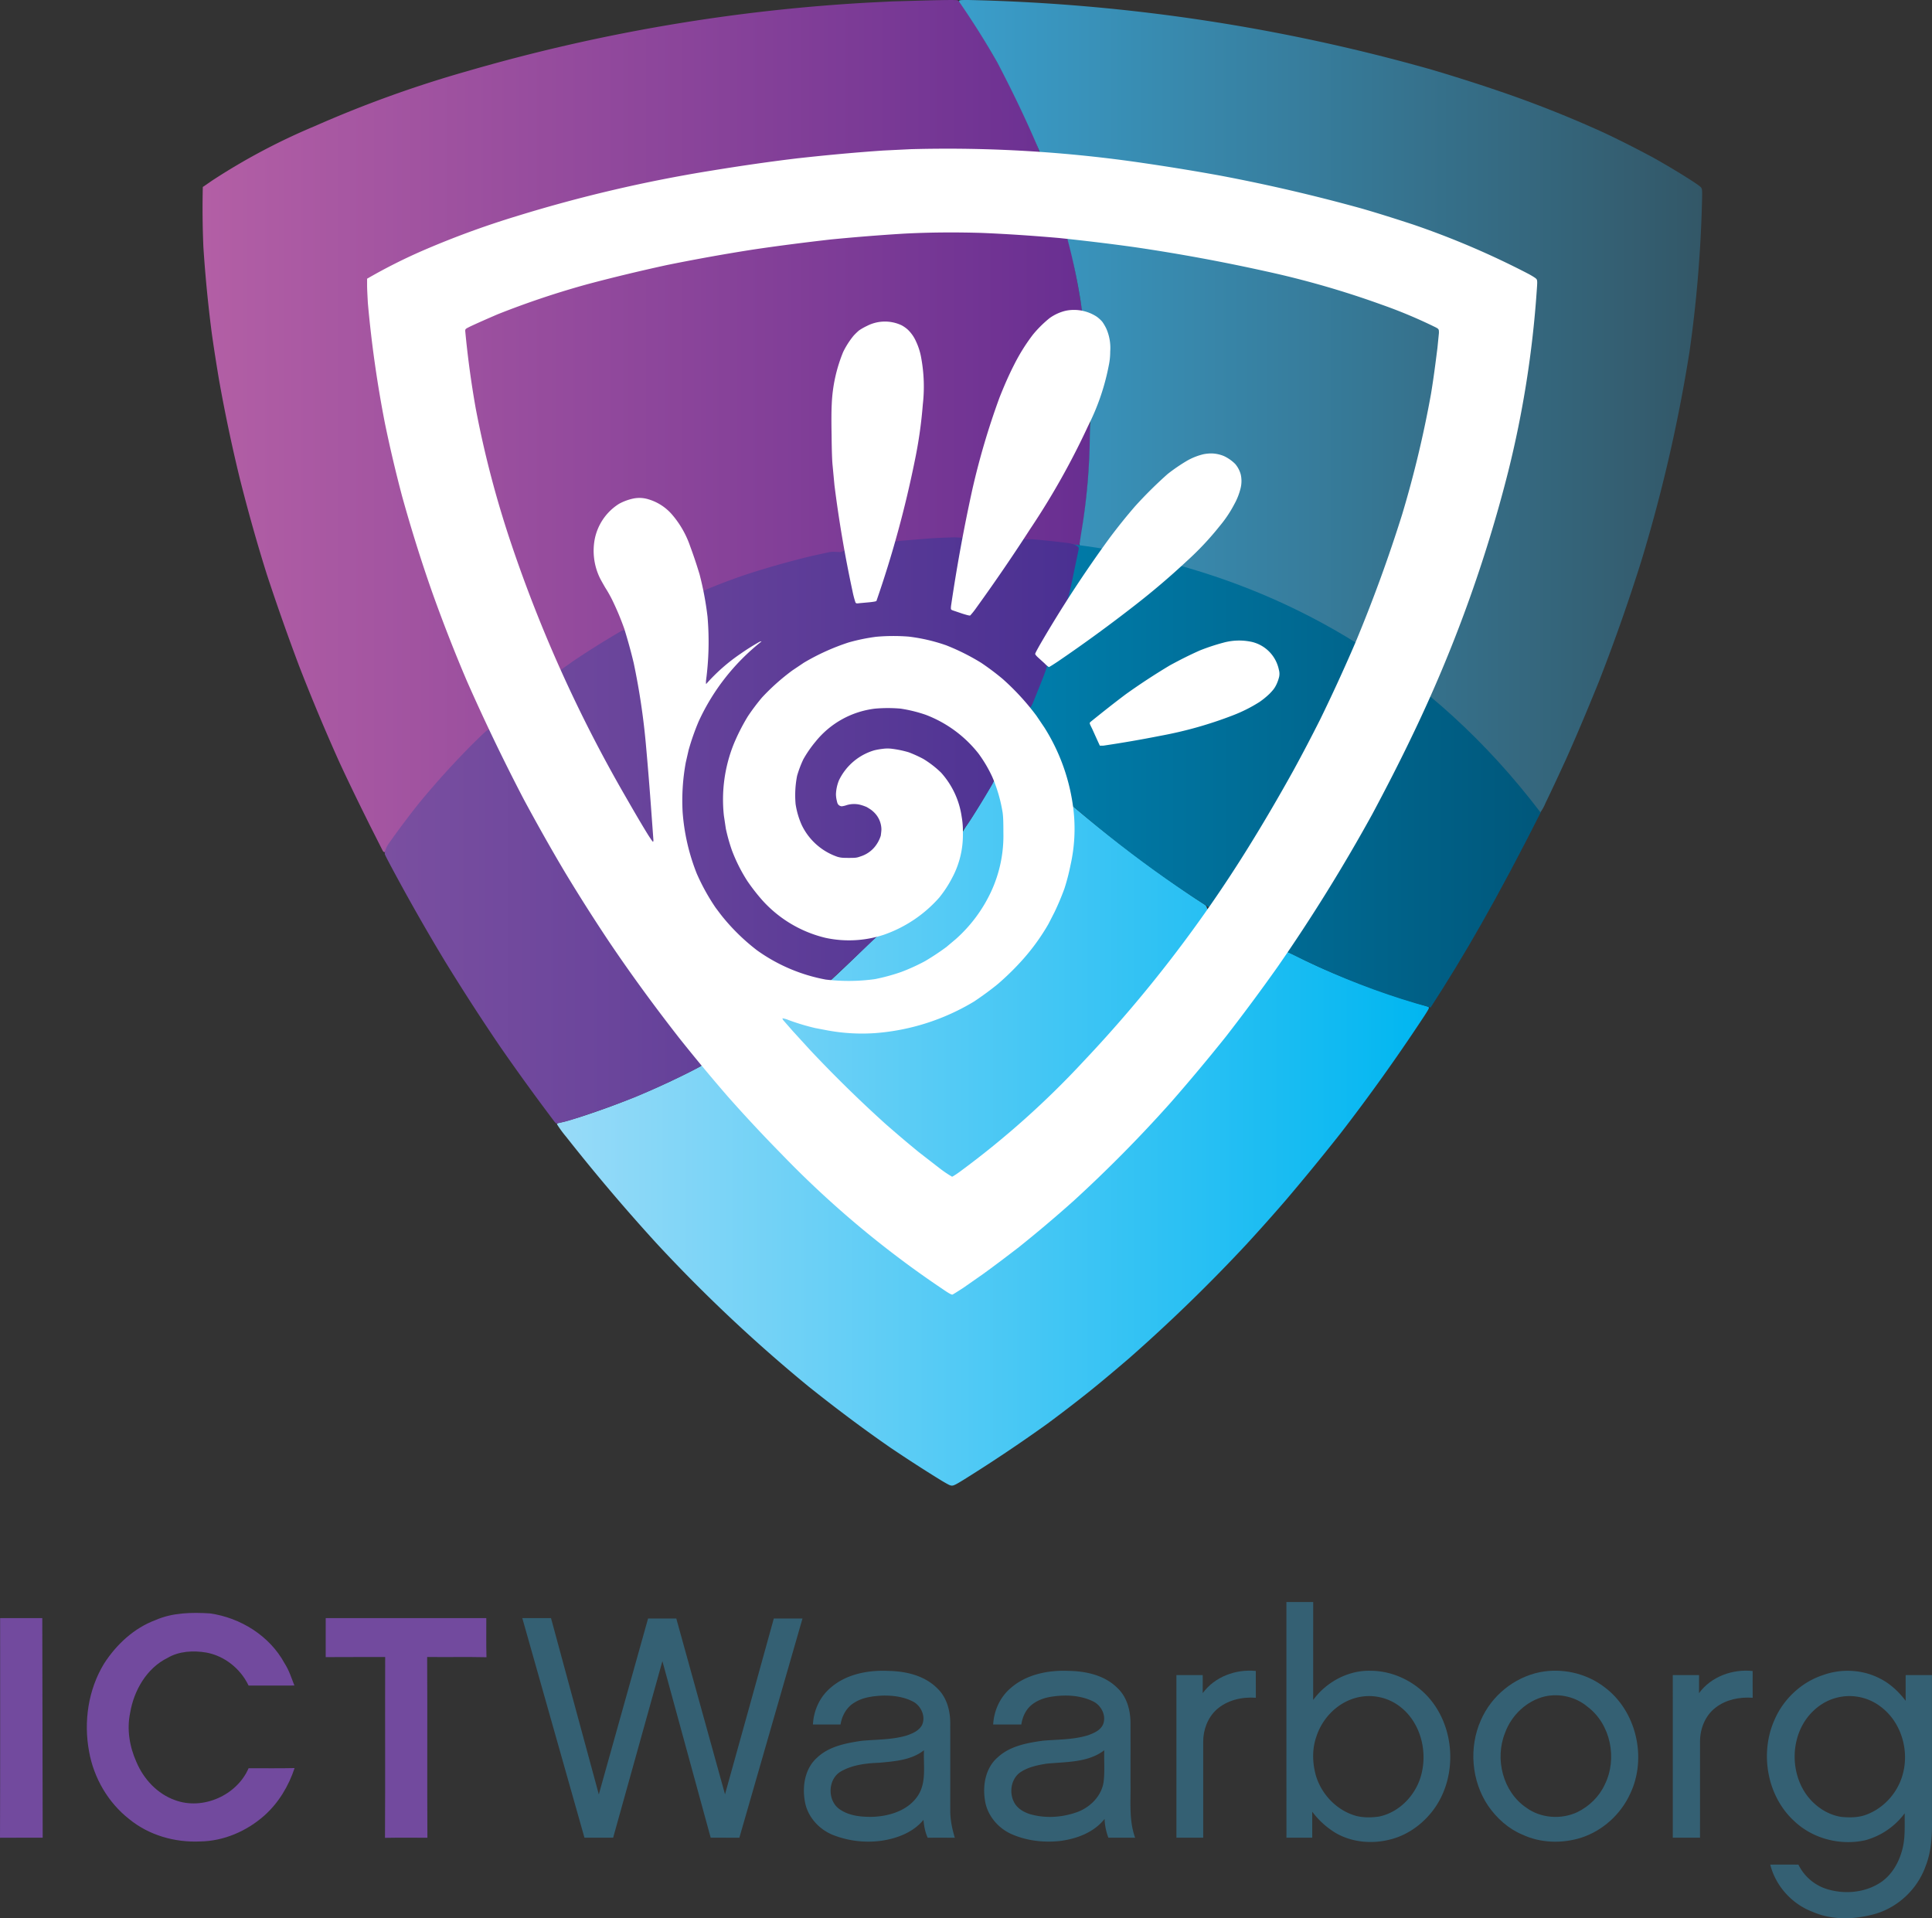
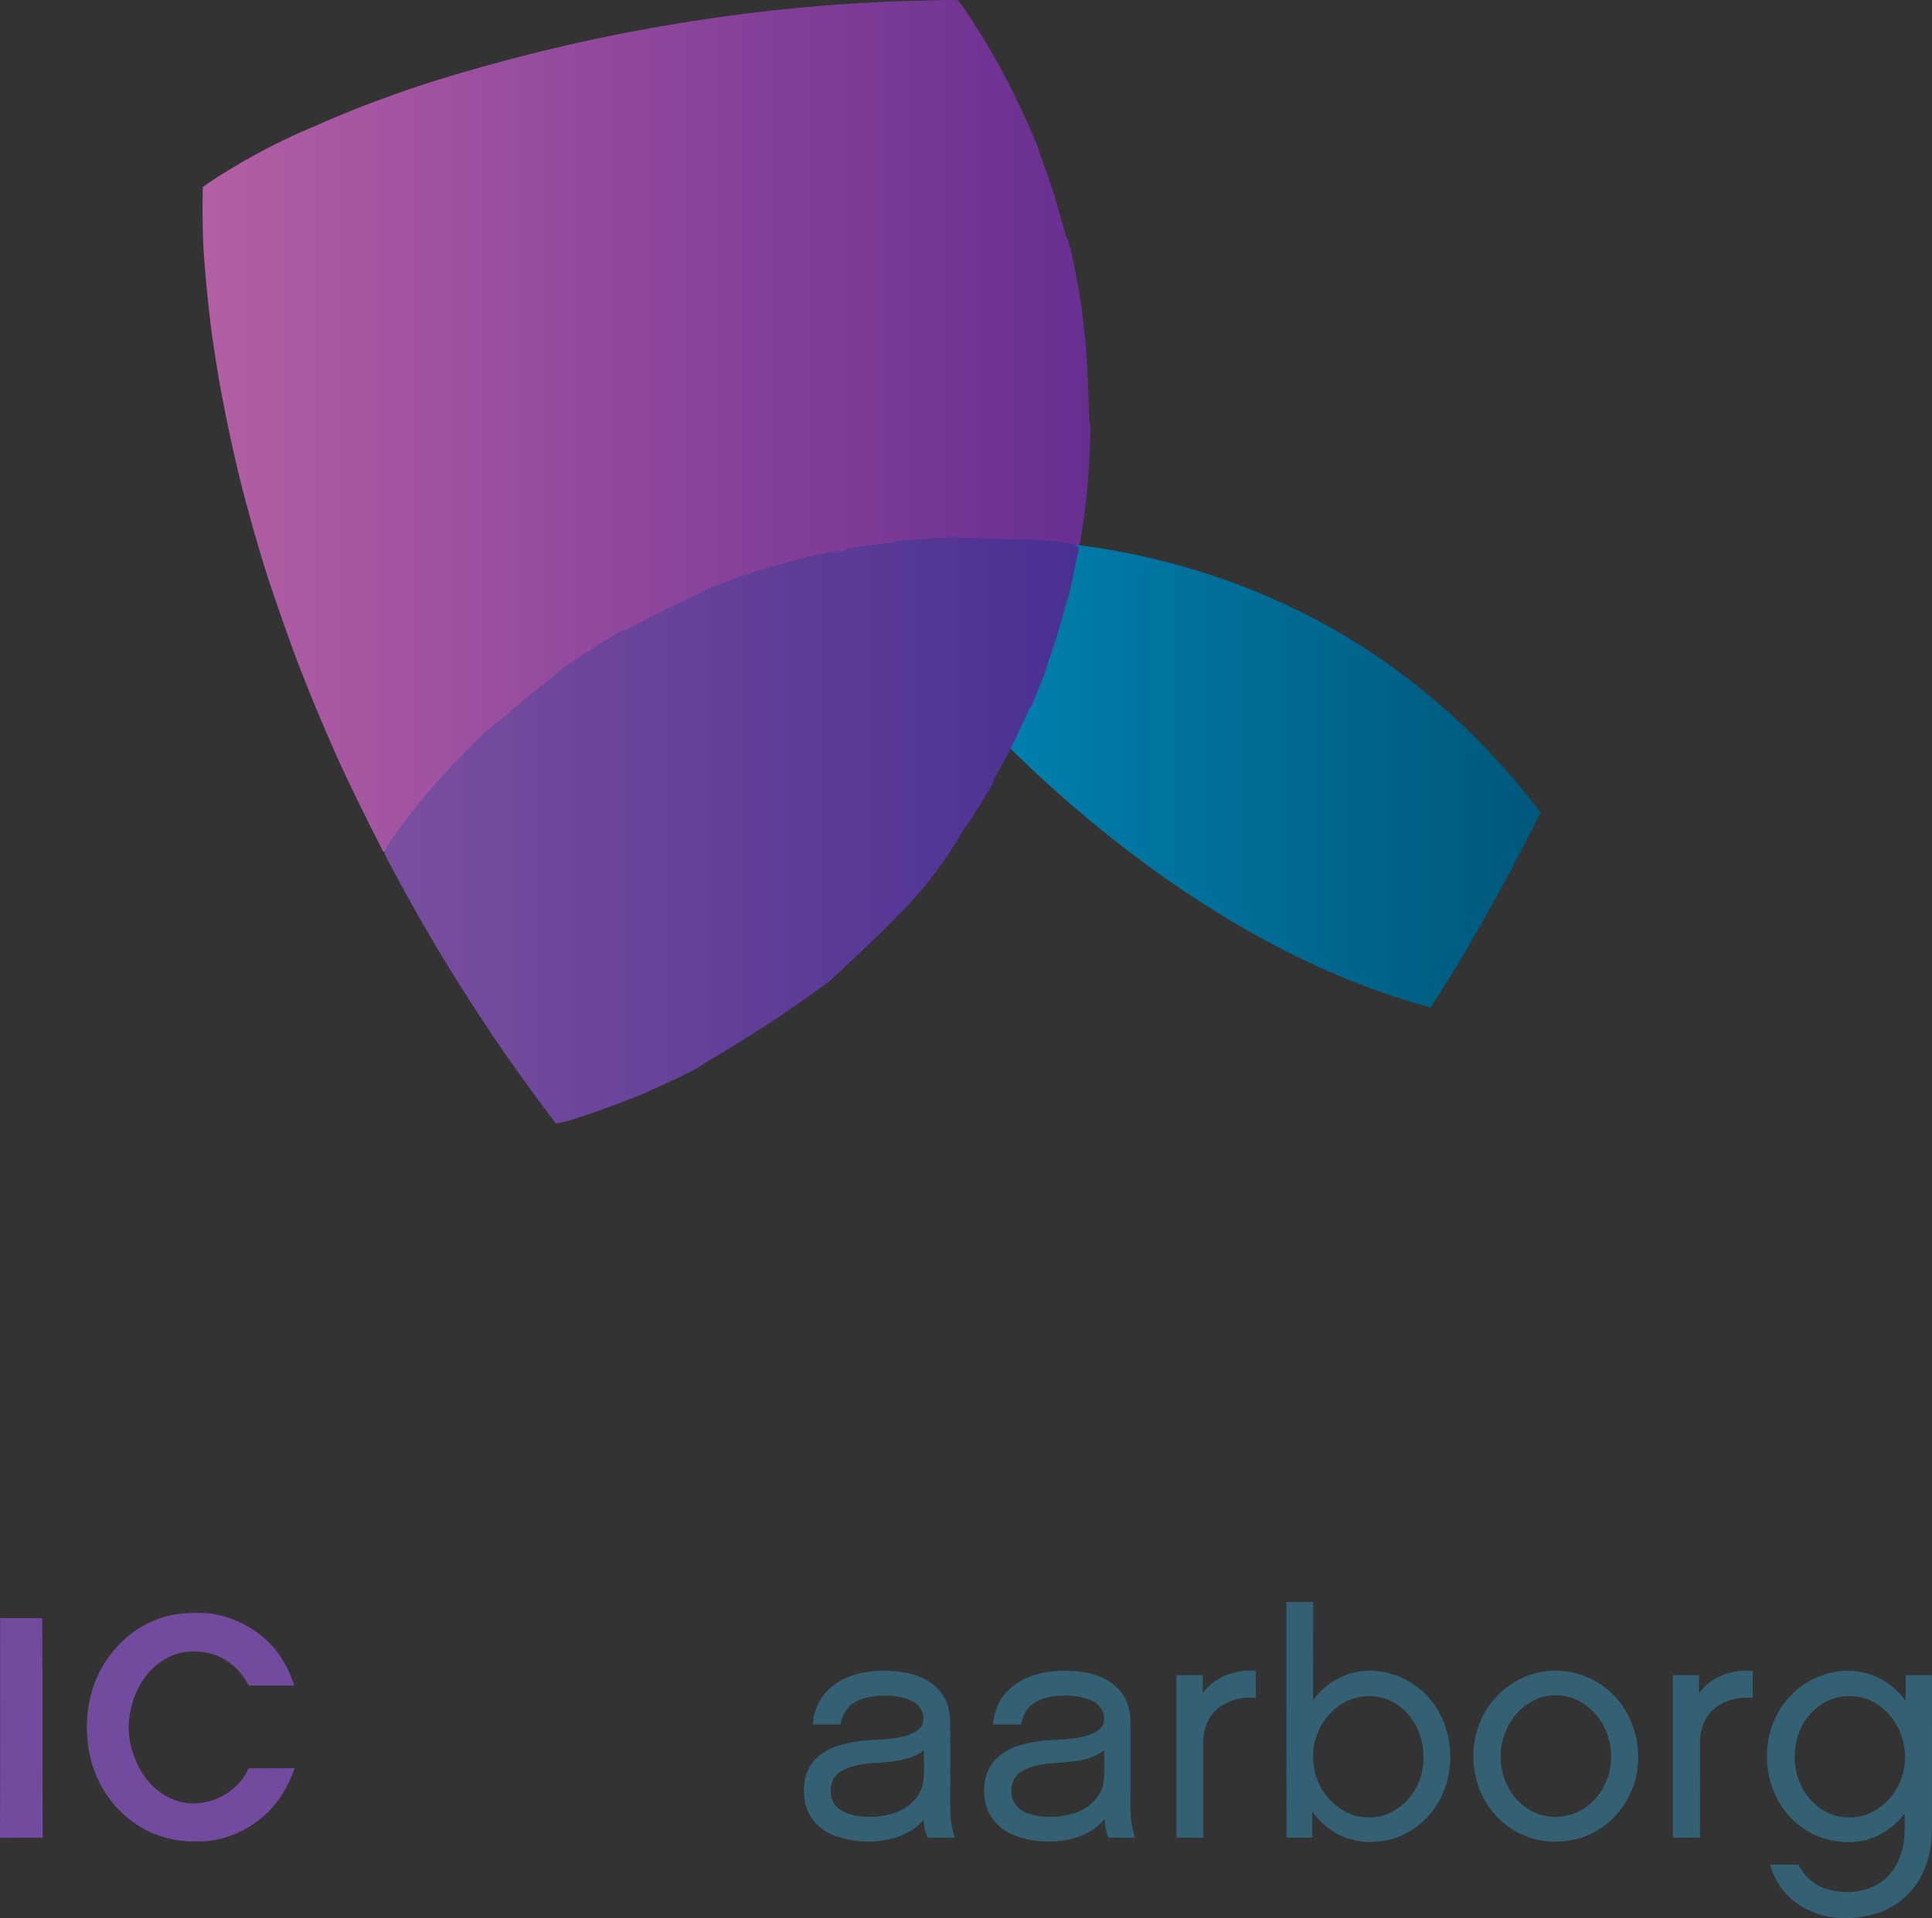
<svg xmlns="http://www.w3.org/2000/svg" width="2660.903" height="2642.097" viewBox="0 0 2660.903 2642.097">
  <rect x="0" y="0" width="2660.903" height="2642.097" fill="#333333" stroke="none" />
  <defs>
    <linearGradient id="linear-gradient" y1="0.5" x2="1" y2="0.5" gradientUnits="objectBoundingBox">
      <stop offset="0" stop-color="#b35fa5" />
      <stop offset="1" stop-color="#682e91" />
    </linearGradient>
    <linearGradient id="linear-gradient-2" y1="0.5" x2="1" y2="0.5" gradientUnits="objectBoundingBox">
      <stop offset="0" stop-color="#3a9ecb" />
      <stop offset="1" stop-color="#335767" />
    </linearGradient>
    <linearGradient id="linear-gradient-3" y1="0.5" x2="1" y2="0.5" gradientUnits="objectBoundingBox">
      <stop offset="0" stop-color="#98dbf8" />
      <stop offset="1" stop-color="#00b6f1" />
    </linearGradient>
    <linearGradient id="linear-gradient-4" y1="0.5" x2="1" y2="0.5" gradientUnits="objectBoundingBox">
      <stop offset="0" stop-color="#008abb" />
      <stop offset="1" stop-color="#00577b" />
    </linearGradient>
    <linearGradient id="linear-gradient-5" y1="0.5" x2="1" y2="0.5" gradientUnits="objectBoundingBox">
      <stop offset="0" stop-color="#7a4fa0" />
      <stop offset="1" stop-color="#4a3092" />
    </linearGradient>
  </defs>
  <g id="Group_60" data-name="Group 60" transform="translate(-60 -4336.581)">
    <g id="SVG_Logo_Stroke_1" data-name="SVG Logo Stroke 1" transform="translate(338.978 4336.581)">
      <path id="Path_54" data-name="Path 54" d="M399.745,1010.934c0,1.653-3.1,4.959-22.523,24.176h0q-27.634,27.789-53.519,57.238h0q-28.332,33.606-54.139,69.224c-3.719,5.166-8.265,11.365-9.712,13.845-1.86,2.273-3.513,4.133-4.133,4.133a3.97,3.97,0,0,1-2.273-2.066l-17.771-35.128c-14.465-29.136-28.929-58.685-42.567-88.234-19.424-43.394-37.608-86.788-54.759-131.008Q114.792,860.5,93.922,797.065c-13.638-43.394-26.036-87.614-37.195-131.834h0Q40.374,598.12,28.212,530.091c-3.719-22.11-7.232-44.22-10.332-66.537h0Q10.377,405.266,6.515,346.6h0Q4.7,304.985,5.688,263.322l13.225-9.092h0a876.157,876.157,0,0,1,141.133-74.8,1607.677,1607.677,0,0,1,210.563-75.836h0A2471.366,2471.366,0,0,1,922.329,9.365l33.062-1.653,51.659-1.446c28.1-.62,36.781-.62,38.228,0s4.133,4.133,9.919,12.4h0q24.24,36.586,45.874,74.8,27.9,51.453,50.833,105.178h0q2.921,6.9,5.166,14.051c.413,2.066,14.465,40.294,20.87,60.958,6.406,20.25,17.358,60.751,17.978,61.165.826.413,1.653,2.066,2.273,4.133l4.133,16.324c5.373,24.8,9.918,49.593,13.845,74.389,0,3.306,4.959,38.434,6.406,63.024,1.653,20.457,4.133,97.533,4.546,97.119.827,0,1.033,2.893.62,20.664a968.68,968.68,0,0,1-12.4,133.9h0a55.792,55.792,0,0,1-3.1,13.225c-.827.826-2.48.826-12.192-.413h0q-31.325-4.145-62.818-6.819c-.62-.413-33.889-1.86-37.195-2.066-4.133-.207-48.56-.207-49.593.413s-5.992,1.033-19.01,1.653c-22.317,1.033-44.427,2.48-66.537,4.546-4.959.207-16.944,1.86-22.73,2.066h0q-62.939,9.925-124.809,25.416c-17.564,4.959-34.922,10.332-52.279,15.5-18.184,6.2-36.161,12.4-54.139,19.424a86.546,86.546,0,0,1-14.051,4.753c-1.033,0-47.733,23.35-64.264,31h0A715.8,715.8,0,0,0,528.066,913.2c-.62,0-4.546,2.066-8.679,4.959-4.133,2.686-7.646,5.579-7.852,6.2,0,.62-.62.827-1.033.827a1.978,1.978,0,0,0-2.066.827c-.827,1.033-12.4,8.472-13.638,9.505-1.446,1.033-95.053,74.183-95.053,75.629Z" transform="translate(-5.34 -5.777)" fill="url(#linear-gradient)" />
-       <path id="Path_55" data-name="Path 55" d="M832.608,1125.021c-.62,0-6.2-6.2-12.4-13.845h0A1223.872,1223.872,0,0,0,678.663,966.117c-4.959-3.513-9.712-7.026-14.465-10.952h0q-42.713-33.91-88.647-63.437h0Q531,864.753,484.012,842.135c-16.944-7.852-33.888-15.291-51.039-22.317h0q-46.4-18.411-94.226-32.855a131.109,131.109,0,0,1-17.771-4.339h0a1023.672,1023.672,0,0,0-122.329-25,7.372,7.372,0,0,1-.207-3.306l2.273-14.878a844.42,844.42,0,0,0,11.778-132.868l.62-21.284a99.031,99.031,0,0,1-2.066-22.11l-2.893-58.685c-1.653-28.929-4.339-56.412-8.265-83.688h0a837.632,837.632,0,0,0-18.6-87.2h0q-11.5-37.424-23.143-74.8l-8.679-25a185.257,185.257,0,0,1-5.992-19.011C125.91,173.047,106.28,132.132,85.2,92.045h0Q61.06,49.622,33.337,9.391c-1.446-2.066-1.446-2.066-.207-2.893.827-.62,4.339-.827,15.911-.62h0a2545.769,2545.769,0,0,1,634.375,95.879c36.161,10.745,72.323,22.317,107.865,34.715h0q65.047,22.92,127.908,51.453c23.35,10.952,46.493,22.73,69.223,34.922h0q27.013,15.131,53.106,31.822c12.192,8.059,13.018,8.885,13.845,11.365.62,1.86.62,7.439.207,21.077v0a1779.087,1779.087,0,0,1-17.151,203.33h0A2140.05,2140.05,0,0,1,971.881,779.11c-17.564,56-37.195,111.584-58.478,166.136-14.258,35.128-28.929,70.257-44.427,104.972-9.505,20.664-19.01,41.328-28.929,61.784h0a57.851,57.851,0,0,1-7.232,13.018Z" transform="translate(1009.495 -5.8)" fill="url(#linear-gradient-2)" />
-       <path id="Path_56" data-name="Path 56" d="M562.222,1045.83c-2.686,0-3.719-.413-13.638-6.2-23.97-14.671-47.527-29.962-70.876-45.667-38.848-26.863-76.456-55.172-113.444-84.721h0a2116.632,2116.632,0,0,1-209.53-197.338h0Q89.9,640.825,30.338,565.193h0a154.733,154.733,0,0,1-12.4-16.944,1.809,1.809,0,0,1,1.653-1.86l9.092-2.066,19.63-5.786A1042.617,1042.617,0,0,0,215.692,468.28a135.58,135.58,0,0,1,17.151-11.159l25.623-15.7c16.944-10.332,33.682-21.077,50.419-31.822,11.158-7.232,13.845-8.679,15.911-8.679s2.273,0,2.066-1.447c-.413-1.24,1.033-2.273,10.332-8.472,19.837-13.845,39.674-27.9,59.1-42.361h0Q419.911,326.712,442.786,304A245.583,245.583,0,0,1,461.8,286.853c.413-1.033,9.092-9.918,18.8-19.837h0a582.716,582.716,0,0,0,94.02-117.783,180.114,180.114,0,0,1,12.4-20.044h0q17.316-27.168,33.268-55.171h0q8.547-18.3,18.391-35.955c2.686-4.959,3.306-5.786,4.546-5.579,1.033,0,6.819,5.166,14.671,12.811C681.45,67.819,705.42,89.723,730.01,111.42h0A1910.891,1910.891,0,0,0,896.765,237.054l11.159,7.232c3.513,2.273,4.339,3.306,4.959,5.373.62,2.273.827,2.48,1.653,1.446a2.639,2.639,0,0,1,2.273-.827c.827,0,7.232,3.926,14.464,8.265h0q45.072,27.425,91.747,52.073a124.393,124.393,0,0,1,15.084,6.819q23.867,12.088,48.353,22.317h0a1141.82,1141.82,0,0,0,125.429,44.633c5.579,1.653,6.819,2.066,6.819,3.513.207.827-3.1,6.406-10.332,17.151q-52.692,79.659-111.17,155.391-37.195,47.113-75.836,92.573h0q-26.807,31-54.552,61.164h0Q890.031,796.422,805.432,870.81c-18.184,15.5-36.368,31-54.965,45.873s-37.815,29.549-57.032,43.807h0q-56.282,40.4-115.1,77.076c-10.745,6.612-13.638,8.059-16.118,8.266Z" transform="translate(470.278 1000.364)" fill="url(#linear-gradient-3)" />
      <path id="Path_57" data-name="Path 57" d="M815.957,670.275C395.864,557.658,51.4,133.433,28.67,41.066,209.271,3.458,662.013-.468,967.629,401.854,908.117,519.637,862.244,599.192,815.957,670.482Z" transform="translate(875.301 717.367)" fill="url(#linear-gradient-4)" />
      <path id="Path_58" data-name="Path 58" d="M850.188,358.821c.62,2.273.413,2.893-5.579,13.018-8.679,14.671-17.564,29.136-26.863,43.394h0a79.163,79.163,0,0,1-8.265,11.365,586.422,586.422,0,0,1-56.619,82.035c-31.2,37.608-93.607,95.053-127.288,126.668-.413.413-44.22,33.062-89.887,62.611-43.807,28.309-88.441,54.139-88.441,54.552,0,1.033-4.133,3.306-23.143,12.811h0q-33.143,16.229-67.157,30.582h0q-43.87,17.331-88.854,31.615c-7.852,2.48-20.044,4.959-20.044,4.959l-2.066-2.066h0q-38.779-51.288-75.42-104.141c-25.83-38.021-50.626-76.456-74.8-115.716h0Q55.939,544.7,19.716,476.814c-4.133-7.852-7.852-14.878-7.852-15.7-.207-1.24,0-6.819,6.2-15.5h0q18.968-26.731,39.26-52.485h0q35.487-43.312,75.009-83.068c15.084-14.878,20.457-19.837,21.49-19.837,1.24,0,46.907-39.261,46.907-39.261l54.965-44.427,15.084-10.745h0q31.085-20.931,63.438-39.881c5.786-3.306,6.612-3.513,7.439-2.686.62.62,56.825-29.342,56.825-29.342S450.14,100.322,450.14,99.7c.207-.62,2.893-2.066,5.992-3.513,22.73-9.3,45.46-17.771,69.017-25h0q37.67-11.677,76.042-20.87l21.7-4.753c5.993-1.447,14.465,0,16.944-.413,4.133-.827,7.852-4.133,9.712-4.546,23.143-4.546,61.991-8.266,62.611-8.679.827-.827,3.513-1.447,8.679-2.066l39.881-3.306c11.985-.827,23.763-1.24,35.748-1.653,35.748,2.066,71.7,2.893,107.451,2.686,16.118,1.446,32.442,3.1,48.56,5.166,8.885,1.033,13.225,4.339,14.258,5.166a3.714,3.714,0,0,1,.827,3.306L956.814,92.677c-2.48,10.952-4.133,17.151-5.579,19.424-.413.827-5.373,21.7-11.985,42.98-7.026,22.937-15.7,46.493-15.5,46.907,0,.827-1.447,5.992-4.133,13.018-4.959,13.018-10.332,26.036-15.5,38.848-2.066,4.133-2.686,5.166-3.513,4.959-.413,0-13.225,29.962-25.83,55.379-12.4,24.383-24.8,44.014-24.59,44.634Z" transform="translate(239.137 715.146)" fill="url(#linear-gradient-5)" />
-       <path id="Path_59" data-name="Path 59" d="M11.183,190.3a751.13,751.13,0,0,1,75.009-38.021h0a1215,1215,0,0,1,130.8-48.146A1964.076,1964.076,0,0,1,485.622,41.319c39.261-6.406,78.729-12.192,118.4-16.944,39.261-4.339,78.729-8.059,118.2-10.745l37.815-1.86h0a1854.166,1854.166,0,0,1,321.32,19.217c35.335,5.166,70.876,10.952,106,17.357h0Q1285.38,66.92,1381.6,93.6c23.557,6.819,46.907,14.258,70.256,21.9h0A1148.877,1148.877,0,0,1,1612,184.105c7.232,4.133,9.712,5.786,10.332,7.232.827,1.653.827,4.133,0,15.084h0a1431.358,1431.358,0,0,1-39.26,249.2h0A1923.365,1923.365,0,0,1,1451.65,817.86c-17.771,37.195-36.575,73.769-56,110.137h0A2397.647,2397.647,0,0,1,1265.47,1137.94h0q-34.485,48.714-71.083,95.88c-24.8,31-50.006,61.165-76.042,90.92h0A1872.877,1872.877,0,0,1,984.237,1460.5h0q-36.645,32.72-75.007,63.436c-16.118,12.4-32.442,24.8-48.973,36.781l-27.483,19.218c-7.646,4.959-14.465,9.3-15.291,9.505-1.447,0-4.753-1.653-13.431-7.646h0a1364.676,1364.676,0,0,1-221.93-185.97h0q-38.234-38.9-74.389-79.762-34.095-39.364-66.744-80.382c-33.682-43.187-66.124-87.407-96.706-132.868q-31-46.493-59.718-94.02c-19.837-33.269-38.848-67.157-57.238-101.252h0q-41.786-80.123-78.314-162.828-26.036-61.061-48.353-123.776c-15.084-42.981-28.722-86.787-40.914-130.595h0Q46.461,440.266,35.981,389.506h0A1604.737,1604.737,0,0,1,12.424,223.37c-.413-8.059-1.033-18.6-1.033-23.97v-9.092ZM817.067,1427.027c.62,0,6.2-3.513,11.985-7.852h0a1210.914,1210.914,0,0,0,169.236-151.258h0a1838.879,1838.879,0,0,0,227.3-295.284c21.284-34.3,41.534-69.017,61.164-104.352,12.812-23.35,25.21-47.113,37.195-70.876q25.416-52.072,48.353-105.385h0q36.4-87.111,64.677-177.294h0A1504.342,1504.342,0,0,0,1476.652,349c3.513-21.077,6.2-42.154,8.885-63.438L1487.6,264.9c0-5.579,0-5.579-7.232-9.092h0a675.71,675.71,0,0,0-71.29-29.756h0a1253.041,1253.041,0,0,0-159.936-46.08h0q-89.053-19.757-179.357-33.061c-35.128-4.959-70.257-9.092-105.385-12.812-35.748-3.1-71.5-5.579-107.451-7.026-35.335-1.033-70.876-.827-106.211,1.033q-50.523,3.1-101.046,8.059c-35.955,4.133-71.91,8.679-107.865,14.051q-59.2,9.3-118.2,21.284c-36.781,8.059-73.149,16.738-109.517,26.449h0a1191.486,1191.486,0,0,0-123.156,41.327c-12.4,5.373-24.8,10.745-37.195,16.531-7.026,3.513-7.026,3.513-7.232,6.2h0Q151.572,315.7,161,368.84h0a1401.4,1401.4,0,0,0,48.766,185.973h0A1916.366,1916.366,0,0,0,366.6,902.17c10.332,17.977,20.664,35.955,31.615,53.726,3.306,5.166,6.406,9.712,6.819,9.712.62,0,.827-1.033.62-3.306l-2.686-36.781h0q-3.387-47.251-7.645-94.433h0A961.288,961.288,0,0,0,378.588,719.5c-3.719-15.7-8.059-31.2-12.811-46.7a379.954,379.954,0,0,0-17.358-41.327,182.011,182.011,0,0,0-9.092-15.911c-2.48-4.339-6.2-10.745-7.646-13.845h0a86.167,86.167,0,0,1-7.026-51.453h0a74.6,74.6,0,0,1,33.682-50.006h0a72.319,72.319,0,0,1,20.457-7.439,42.04,42.04,0,0,1,20.25,1.24h0a68.6,68.6,0,0,1,32.442,21.077h0a132.66,132.66,0,0,1,24.8,43.394c4.753,12.811,9.092,25.83,13.018,38.848a431.932,431.932,0,0,1,10.952,58.272,404.452,404.452,0,0,1-2.066,88.027c-.207,2.893,0,4.753.207,4.753h0a250.847,250.847,0,0,1,47.733-41.947,296.778,296.778,0,0,1,25.623-16.118c2.066-.827,2.893-.827,2.686-.413h0a299.21,299.21,0,0,0-86.374,109.931,330.692,330.692,0,0,0-13.845,39.467L450.291,856.5a290.548,290.548,0,0,0-4.339,68.19,285.421,285.421,0,0,0,19.424,84.721,290.531,290.531,0,0,0,26.036,47.113c2.686,3.513,7.646,10.332,11.158,14.465a281.453,281.453,0,0,0,45.873,44.22h0a236.184,236.184,0,0,0,94.64,40.294,265.693,265.693,0,0,0,67.777-.62,269.845,269.845,0,0,0,36.368-9.919,273.051,273.051,0,0,0,32.649-14.878,343.11,343.11,0,0,0,29.342-19.424l13.018-10.952A200.744,200.744,0,0,0,871,1034.006h0a183.08,183.08,0,0,0,16.738-81c0-14.464-.207-21.077-1.033-27.483a207,207,0,0,0-14.465-49.593h0A184.525,184.525,0,0,0,853.233,843.9h0A168.82,168.82,0,0,0,780.7,790.794a195.724,195.724,0,0,0-34.508-8.472,199.469,199.469,0,0,0-35.128,0h0a123.983,123.983,0,0,0-82.035,45.46,162.5,162.5,0,0,0-16.738,24.176h0a149.815,149.815,0,0,0-8.679,22.937h0a138.445,138.445,0,0,0-2.066,38.848,110.57,110.57,0,0,0,8.472,28.929h0a85.134,85.134,0,0,0,49.386,43.807c4.546,1.24,6.819,1.446,15.5,1.446,9.712,0,10.952-.207,16.118-2.066h0a41.324,41.324,0,0,0,18.391-11.778,45.955,45.955,0,0,0,9.505-16.944c.207-2.066.826-6.2.826-8.679h0a33.475,33.475,0,0,0-11.571-24.59c-2.066-2.066-6.2-4.546-8.679-5.992h0a59.9,59.9,0,0,0-9.712-3.306,35.1,35.1,0,0,0-19.011,1.033,29.4,29.4,0,0,1-5.786,1.24,7.028,7.028,0,0,1-3.926-1.653c-1.653-1.447-2.066-2.893-2.893-6.613a41.048,41.048,0,0,1-1.033-8.266,56.207,56.207,0,0,1,4.133-19.217h0a78.523,78.523,0,0,1,48.56-41.327,92.694,92.694,0,0,1,11.778-2.066,47.241,47.241,0,0,1,13.225,0h0a142.593,142.593,0,0,1,22.523,4.753,175.062,175.062,0,0,1,20.044,9.092h0a136.379,136.379,0,0,1,24.59,19.011h0A115.1,115.1,0,0,1,830.3,931.307a111.209,111.209,0,0,1,1.653,21.9h0a124.809,124.809,0,0,1-14.465,61.578h0a160.146,160.146,0,0,1-18.184,27.9h0a181.015,181.015,0,0,1-76.042,51.039h0a153.533,153.533,0,0,1-80.382,4.339h0a170.269,170.269,0,0,1-87.407-52.073,274.346,274.346,0,0,1-20.25-26.036,224.044,224.044,0,0,1-21.49-42.774,251.34,251.34,0,0,1-8.265-29.549l-2.686-17.977h0A205.4,205.4,0,0,1,516.208,831.5h0a276.906,276.906,0,0,1,19.631-38.641,290.734,290.734,0,0,1,19.424-25.829,299.951,299.951,0,0,1,41.947-37.4l15.7-10.538h0a307.887,307.887,0,0,1,61.578-27.9,261.177,261.177,0,0,1,38.228-7.852,268.251,268.251,0,0,1,44.633-.206,243.777,243.777,0,0,1,51.659,11.985,305.367,305.367,0,0,1,47.94,23.97,349.012,349.012,0,0,1,29.756,22.317h0A338.9,338.9,0,0,1,933.2,792.034l11.158,16.531A271.146,271.146,0,0,1,984.241,921.6a227.472,227.472,0,0,1-4.133,76.662,288.076,288.076,0,0,1-8.266,31.822h0q-6.1,16.761-13.845,32.855l-8.265,16.118h0a293.858,293.858,0,0,1-34.1,47.527,371.238,371.238,0,0,1-35.128,34.715c-10.538,8.679-21.7,16.738-33.062,24.383h0a308.712,308.712,0,0,1-136.794,43.6,262.926,262.926,0,0,1-64.884-3.719l-17.357-3.306a307.849,307.849,0,0,1-36.368-10.952h0a35.126,35.126,0,0,0-8.679-2.48,8.289,8.289,0,0,0,1.24,2.686l13.225,15.084,23.97,26.243q49.593,52.693,103.319,101.252c15.084,13.225,30.376,26.243,46.08,39.054l28.516,22.11h0a161.2,161.2,0,0,0,17.358,11.778Zm208.083-593.668H1020.6l-3.719-8.059-6.819-15.085c-3.926-7.852-3.926-7.852-2.48-9.505,16.118-13.018,32.235-25.83,48.766-38.228,19.63-14.051,39.881-27.276,60.545-39.674,13.638-7.439,27.483-14.465,41.534-20.664a286.877,286.877,0,0,1,31.822-10.538,82.3,82.3,0,0,1,39.468-1.24h0a49.593,49.593,0,0,1,37.4,38.228,20.381,20.381,0,0,1,.413,9.919,54.847,54.847,0,0,1-3.926,10.952c-2.48,4.959-4.133,7.026-9.3,12.4a111.367,111.367,0,0,1-13.638,11.159h0a204.167,204.167,0,0,1-36.988,18.6,552.876,552.876,0,0,1-99.6,28.1h0q-39.294,7.788-78.936,13.638Zm-74.6-108.278c-.413,0-3.306-2.066-6.2-5.166l-9.092-8.265c-2.273-2.066-3.719-3.926-3.719-4.753s2.893-6.2,6.406-12.4h0a1679.777,1679.777,0,0,1,96.293-147.539c11.158-14.878,22.73-29.342,34.922-43.394h0A580.623,580.623,0,0,1,1114,459.14a244.1,244.1,0,0,1,27.276-18.6,86.3,86.3,0,0,1,22.317-8.679h0a59.912,59.912,0,0,1,10.332-1.033,47.161,47.161,0,0,1,17.771,3.719,55.424,55.424,0,0,1,15.291,10.745,37.533,37.533,0,0,1,7.646,14.465h0a41.336,41.336,0,0,1,0,18.184,87.7,87.7,0,0,1-8.679,22.523,168.044,168.044,0,0,1-20.457,30.582h0a405.027,405.027,0,0,1-45.254,48.146h0q-34.253,31.972-71.29,60.751h0q-51.842,40.447-106.211,77.489c-6.2,4.133-11.778,7.646-12.4,7.646ZM842.071,654c-.827.413-4.133-.413-10.745-2.48l-12.811-4.339c-3.306-1.24-3.306-1.24-2.893-6.2Q827.4,560.7,844.757,481.456h0a1031.99,1031.99,0,0,1,37.608-127.495c6.2-15.7,12.812-31,20.457-45.873a261.323,261.323,0,0,1,25.623-40.914,159.044,159.044,0,0,1,22.937-22.73,63.242,63.242,0,0,1,22.11-10.125h0a57.238,57.238,0,0,1,42.981,8.266,48.6,48.6,0,0,1,7.439,6.819,64.3,64.3,0,0,1,5.579,9.505,66.082,66.082,0,0,1,5.372,31.615,92.324,92.324,0,0,1-2.066,19.63h0a315.533,315.533,0,0,1-28.309,82.655,1040.2,1040.2,0,0,1-79.762,141.96h0q-35.56,55.1-73.974,108.276h0A103.314,103.314,0,0,1,842.072,654ZM689.779,637.054c-4.546.62-4.753.413-5.786-1.033a128.1,128.1,0,0,1-4.133-15.911h0q-15.578-72.262-24.8-145.678l-2.48-26.449c-.827-7.439-1.24-22.317-1.446-42.567-.413-21.077-.207-35.128.207-42.36h0a211.8,211.8,0,0,1,15.7-71.91,113.835,113.835,0,0,1,14.258-22.317,86.209,86.209,0,0,1,7.646-7.439h0a80.571,80.571,0,0,1,10.952-6.2h0a53.932,53.932,0,0,1,47.733-.827,45.7,45.7,0,0,1,8.265,5.786,50.925,50.925,0,0,1,11.572,16.531h0a88.852,88.852,0,0,1,7.232,23.35,217.661,217.661,0,0,1,2.066,63.438,614.909,614.909,0,0,1-11.159,77.9h0a1487.747,1487.747,0,0,1-52.692,192.586c-.413.62-3.513,1.24-9.505,1.86Z" transform="translate(215.226 193.702)" fill="#fff" />
    </g>
    <g id="Group_59" data-name="Group 59" transform="translate(60 6543.158)">
      <g id="Group_54" data-name="Group 54" transform="translate(1771.746 0)">
        <path id="Path_83" data-name="Path 83" d="M969.5,102h36.9q-.036,67.446-.048,134.891c18.115-24.837,48.306-41.138,79.313-40.253,26.229.133,52.041,10.815,71.373,28.42,44.983,40.673,50.758,115.96,14.288,163.975-14.442,19-34.883,33.839-58.128,39.789-25.146,6.724-53.1,4.379-75.815-8.736a113.934,113.934,0,0,1-32.334-29.371c.044,11.943,0,23.908.024,35.852h-35.52Q969.476,264.305,969.5,102Zm95.061,132.1c-25.5,7.144-45.936,28.376-53.855,53.435-5.508,15.637-5.466,32.8-1.794,48.834,6.551,28.509,29.282,53.081,57.772,60.468,9.774,2.212,20.039,2.057,29.968.686,29.81-5.95,53.193-31.915,59.428-61.2,7.5-33.043-3.694-71.394-31.872-91.608A69.7,69.7,0,0,0,1064.562,234.1Z" transform="translate(-969.5 -102)" fill="#346073" />
      </g>
      <path id="Path_84" data-name="Path 84" d="M317.257,118.56c23.444-10.24,49.608-10.683,74.734-9.135,42.155,5.927,82.275,30.9,102.8,68.7,6.171,9.444,9.467,20.26,13.6,30.654-21.056.089-42.089.022-63.122.044-10.992-23.09-33-40.872-58.322-45.473-17.915-2.985-37.444-1.991-53.434,7.454-28.664,14.2-46.159,44.765-51.356,75.485-4.778,22.736-.863,46.667,8.582,67.7,9.93,23.621,28.906,44.1,53.345,52.7,38.329,14.155,85.084-6.7,101.208-44.013,21.122-.044,42.221.31,63.343-.2-8.227,24.882-22.1,47.95-41.735,65.466-24.262,21.475-55.956,35.21-88.557,35.608-34.723,1.57-70.4-8.559-97.469-30.765-29.062-22.714-48.679-56.575-55.226-92.759-7.763-41.27-1.327-85.659,20.746-121.71C263.379,152.089,287.62,129.508,317.257,118.56Z" transform="translate(-102.899 -93.811)" fill="#724a9e" />
      <path id="Path_85" data-name="Path 85" d="M168.6,112h58.057q.266,151.248.553,302.45c-19.6.045-39.191-.088-58.787.089C168.818,313.685,168.486,212.854,168.6,112Z" transform="translate(-168.42 -89.883)" fill="#724a9e" />
-       <path id="Path_86" data-name="Path 86" d="M371.262,112h221.17c.132,17.959-.31,35.918.243,53.877-27.226-.619-54.474.022-81.7-.332.486,83-.155,165.987.332,248.971-19.464-.044-38.948-.243-58.41.133.486-83.005-.045-166.032.266-249.037-27.294.089-54.608-.11-81.922.111Q371.306,138.85,371.262,112Z" transform="translate(77.337 -89.883)" fill="#724a9e" />
-       <path id="Path_87" data-name="Path 87" d="M493.67,112c13.182,0,26.363-.022,39.545.022q32.878,121.422,65.841,242.8,33.84-121.156,67.834-242.269c12.96,0,25.921-.022,38.881.022q33.439,121.09,67.08,242.115Q806.627,233.7,840.067,112.556c13.159-.022,26.319,0,39.5,0Q836.141,263.5,792.625,414.475q-19.772-.034-39.5-.022-33.307-121.588-66.5-243.2-33.974,121.588-67.834,243.2h-39.5Q536.455,263.239,493.67,112Z" transform="translate(225.685 -89.886)" fill="#346073" />
      <g id="Group_55" data-name="Group 55" transform="translate(1107.189 94.643)">
        <path id="Path_88" data-name="Path 88" d="M704.289,169.537c21.807-20.1,53.1-26.01,81.9-24.528,23.932.465,49.5,6.614,66.8,24.219,12.561,12.01,17.472,29.88,17.6,46.844.089,40.562,0,81.147.022,121.71.023,12.585,2.653,25.014,6.28,37.024-12.45-.132-24.9-.111-37.354-.045-3.584-7.741-5.065-16.189-5.816-24.616-14.288,17.384-36.582,25.677-58.279,28.818a133.072,133.072,0,0,1-66.528-8.072c-19.043-7.7-34.634-24.793-38.374-45.251-4.069-21.188-.353-45.827,16.368-60.888,16.411-15.791,39.7-20.237,61.419-23.443,20.923-2.013,42.375-1.3,62.7-7.476,7.895-2.831,16.565-6.458,20.679-14.31,5.309-11.346-.818-25.236-10.992-31.516-13.183-7.366-28.62-9.289-43.5-9.024-13.2.73-27.006,2.345-38.441,9.554-10.858,6.259-17.361,18.136-19.285,30.256-12.672,0-25.344.023-38.019,0C682.372,200.28,690.355,181.922,704.289,169.537Zm68.63,101.937c-18.357.707-37.6,2.875-53.7,12.452-17.361,10.859-17.937,39.434-1.392,51.311,13.293,9.554,30.52,11.059,46.425,10.727,23.419-1,48.964-9.046,62.235-29.791,11.655-18.557,6.921-41.249,7.94-61.928C817.065,267.957,794.083,269.483,772.919,271.474Z" transform="translate(-669.026 -144.792)" fill="#346073" />
      </g>
      <g id="Group_56" data-name="Group 56" transform="translate(1355.478 94.638)">
        <path id="Path_89" data-name="Path 89" d="M817.431,168.986c21.653-19.263,52.065-25.279,80.307-24.041,24.042.354,49.918,6.171,67.346,23.865,12.739,12.054,17.561,30.1,17.74,47.175.108,28.067,0,56.133.044,84.2.374,24.926-2.325,50.6,6.324,74.579-12.275-.088-24.551-.023-36.825-.044a81.022,81.022,0,0,1-5.242-25.878c-14.75,18.734-38.506,27.492-61.506,30.411-22.428,2.455-45.739-.31-66.484-9.4-18.976-8.338-34.015-26.3-36.824-47.109-3.3-20.745,1.062-44.5,17.67-58.72,16.832-15.637,40.342-19.839,62.261-22.914,20.746-1.769,42-1.282,62.081-7.475,7.921-2.919,16.788-6.524,20.571-14.686,5.13-12.054-2.255-26.562-13.581-31.981-17.361-8.449-37.487-9.4-56.309-6.591-11.081,1.482-22.183,5.507-30.433,13.248-6.924,6.635-10.663,15.814-12.122,25.169H793.68C794.717,199.951,802.988,181.35,817.431,168.986ZM866.884,272.8c-12.761,2.079-26.055,4.843-36.756,12.518-12.208,9.444-14.6,28.022-7.322,41.182,4.446,8.094,12.9,12.982,21.454,15.725,21.675,6.348,45.339,4.6,66.418-3.252,17.381-6.856,32.377-22.094,35.1-41.115,1.77-14.442.467-29.061.909-43.57C923.991,271.654,893.846,270.039,866.884,272.8Z" transform="translate(-781.288 -144.79)" fill="#346073" />
      </g>
      <path id="Path_90" data-name="Path 90" d="M937.23,175.719c16.409-22.648,45.756-33.33,73.115-30.588.024,12.3-.043,24.616.044,36.936-19.176-1.46-39.587,3.274-54.163,16.344-12.21,11.191-18.424,27.956-18.313,44.345v132.06h-36.89q-.036-111.968-.024-223.935c12.075-.022,24.152,0,36.249,0C937.23,159.153,937.271,167.447,937.23,175.719Z" transform="translate(719.246 -50.249)" fill="#346073" />
      <g id="Group_57" data-name="Group 57" transform="translate(2029.193 94.545)">
        <path id="Path_91" data-name="Path 91" d="M1177.637,146.766c30.52-5.927,63.3,1.327,88.161,20.1,44.719,32.6,59.847,98.155,35.984,147.675-12.851,27.956-37.355,50.272-66.572,60-26.518,8.582-56.644,7.851-82.009-4.136-19.244-8.028-35.191-22.626-46.958-39.634-23-34.192-26.737-80.24-9.973-117.817C1110.735,179.521,1141.849,154,1177.637,146.766Zm6.746,33.419c-25.191,5.993-46.135,26.076-54.826,50.272-14.38,35.63-3.076,81.169,29.351,103,20.08,14.663,48.076,16.521,70.416,6.038,16.256-8.029,30.057-21.366,37.62-37.953,17.7-35.542,8.231-83.293-23.993-107.312C1226.934,180.782,1204.71,175.672,1184.383,180.185Z" transform="translate(-1085.903 -144.747)" fill="#346073" />
      </g>
      <path id="Path_92" data-name="Path 92" d="M1246.262,175.75c16.524-22.891,46.293-33.507,73.854-30.544-.024,12.3-.09,24.594.041,36.869-17.868-1.326-36.823,2.411-51.177,13.624-14.246,10.882-21.431,29.15-21.346,46.778q-.036,66.152-.024,132.326h-37.482q-.072-111.967-.024-223.934h36.2C1246.307,159.162,1246.33,167.457,1246.262,175.75Z" transform="translate(1093.778 -50.236)" fill="#346073" />
      <g id="Group_58" data-name="Group 58" transform="translate(2433.552 94.672)">
        <path id="Path_93" data-name="Path 93" d="M1345.922,150.744c25.455-9.268,54.915-7.741,78.956,4.954,13.931,7.078,25.523,18.069,34.945,30.455-.069-11.811-.044-23.6-.024-35.388h36.183q.036,98.963.024,197.948c.4,22.028-.528,44.632-8.8,65.334-11.236,31.649-38.284,57.039-70.708,65.974-27.556,7.542-58.189,8.471-84.752-3.185-28.425-10.638-51.05-35.564-58.413-65.068q19.343-.066,38.751,0a65.2,65.2,0,0,0,39.523,33.773c23.4,7.144,50.027,5.131,71.171-7.63,16.544-9.82,27.074-27.358,32.026-45.583,4.8-16.676,3.429-34.171,3.693-51.289a100.346,100.346,0,0,1-54.427,37.179c-34.283,7.631-72.193-2.079-97.757-26.408-37.513-34.347-47.665-93.378-27.187-139.337C1291.4,183.786,1316.194,160.5,1345.922,150.744Zm17.361,31.561c-15.529,4.225-29.039,14.2-38.812,26.805-22.981,30.19-23.314,75.11-1.554,106.007,11.328,15.813,28.62,27.823,48.014,30.9,12.035,1.151,24.642,1.128,36.031-3.56,23.887-9.378,42.465-30.765,48.944-55.536,9.051-33.042-2.5-71.725-30.252-92.471A70.447,70.447,0,0,0,1363.282,182.3Z" transform="translate(-1268.73 -144.805)" fill="#346073" />
      </g>
    </g>
  </g>
</svg>